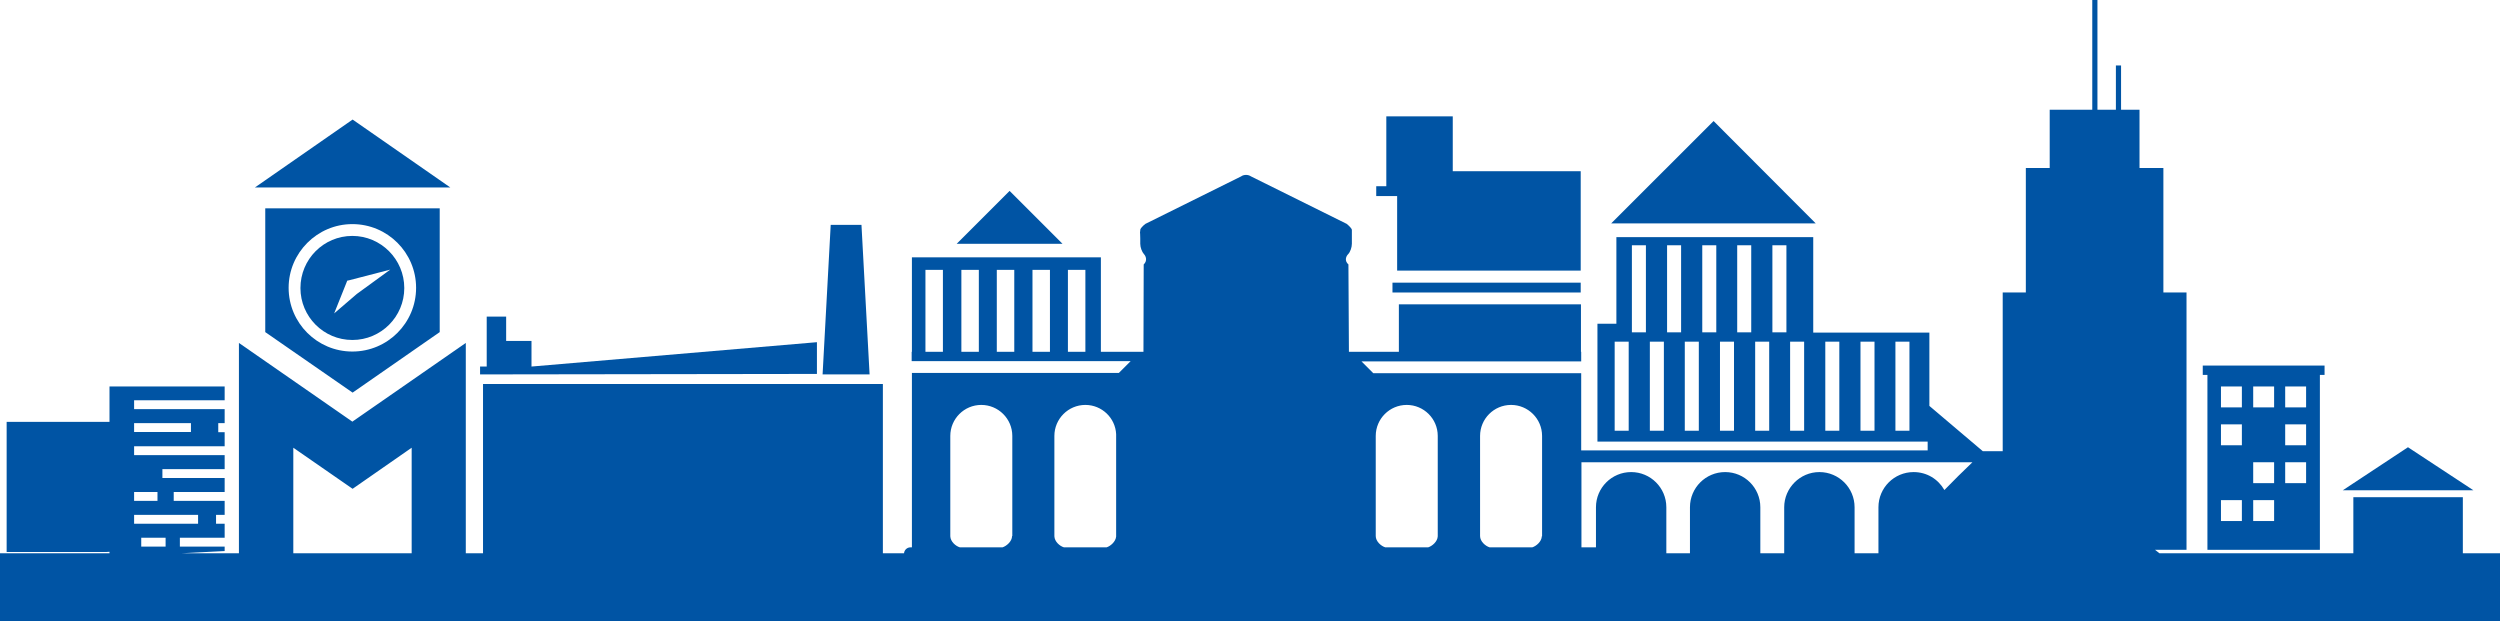
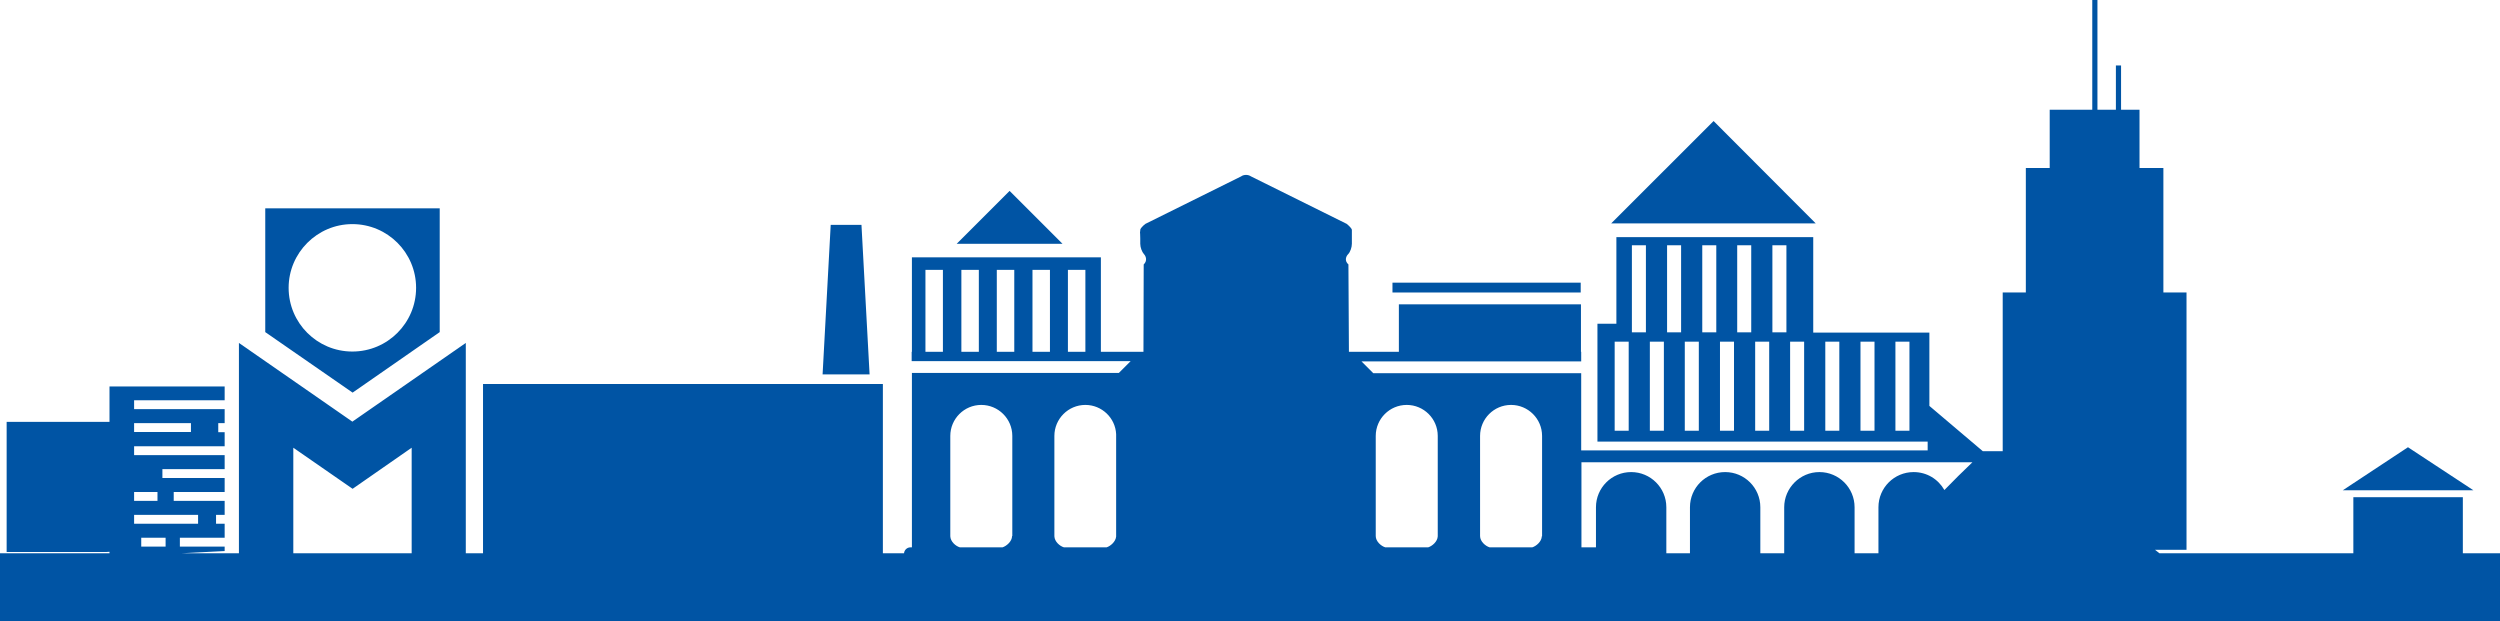
<svg xmlns="http://www.w3.org/2000/svg" width="869" height="216" viewBox="0 0 869 216" fill="none">
  <path d="M837.011 155.458L814.345 170.423H859.763L837.011 155.458Z" fill="#0054A4" />
  <path d="M350.936 66.356L332.546 84.741H369.325L350.936 66.356Z" fill="#0054A4" />
-   <path d="M122.567 41.558L88.611 65.159H156.523L122.567 41.558Z" fill="#0054A4" />
-   <path d="M122.481 118.176C132.488 118.176 140.528 110.052 140.528 100.133C140.528 90.128 132.403 82.005 122.481 82.005C112.474 82.005 104.434 90.128 104.434 100.133C104.434 110.052 112.474 118.176 122.481 118.176ZM120.428 98.252L120.685 97.568L121.455 97.397L135.653 93.72L124.021 102.185L116.152 108.941L120.428 98.252Z" fill="#0054A4" />
-   <path d="M767.303 191.116H806.391V130.318H808.016V127.069H765.678V130.318H767.303V191.116ZM794.331 134.337H801.601V141.606H794.331V134.337ZM794.331 147.506H801.601V154.774H794.331V147.506ZM794.331 160.675H801.601V167.943H794.331V160.675ZM783.212 134.337H790.482V141.606H783.212V134.337ZM783.212 160.675H790.482V167.943H783.212V160.675ZM783.212 173.843H790.482V181.112H783.212V173.843ZM772.007 134.337H779.277V141.606H772.007V134.337ZM772.007 147.506H779.277V154.774H772.007V147.506ZM772.007 173.843H779.277V181.112H772.007V173.843Z" fill="#0054A4" />
-   <path d="M283.965 118.945L184.748 127.411V118.518H175.938V110.052H169.181V127.411H166.872V130.147L283.965 129.976V118.945Z" fill="#0054A4" />
  <path d="M122.567 136.475L152.845 115.439V72.427H92.203V115.439L122.567 136.475ZM122.481 77.9C134.712 77.9 144.634 87.819 144.634 100.047C144.634 112.275 134.712 122.195 122.481 122.195C110.25 122.195 100.328 112.275 100.328 100.047C100.328 87.905 110.25 77.9 122.481 77.9Z" fill="#0054A4" />
  <path d="M856.085 192.314V172.817H818.023V192.314H750.624L749.085 191.116H760.033V101.672H751.993V58.404H743.696V38.138H737.282V22.746H735.485V38.138H729.071V0H727.274V38.138H712.477V58.404H704.181V101.672H696.141V156.827H689.213L670.652 141.093V115.61H630.282V82.432H561.856V112.532H555.27V153.492H670.054V156.57H549.625V129.72H477.351L473.246 125.615H549.625V122.28H549.54V105.777H486.247V122.28H468.884L468.713 91.924C467.259 90.641 467.857 89.102 468.627 88.332C469.311 87.648 469.91 86.024 469.91 84.741V82.945C469.91 81.663 469.91 80.722 469.91 80.722C469.91 80.722 469.91 80.722 469.91 80.637C469.91 80.637 469.91 80.294 469.91 79.867C469.91 79.525 469.055 78.584 468.114 77.815L434.842 61.311C434.329 60.969 433.73 60.798 433.131 60.798C432.533 60.798 431.849 60.969 431.421 61.311L398.149 77.815C397.123 78.584 396.353 79.525 396.353 79.867C396.353 80.209 396.353 80.551 396.267 80.637V80.722C396.267 80.722 396.353 81.748 396.353 82.945V84.741C396.353 86.024 396.952 87.563 397.636 88.332C398.32 89.017 398.919 90.641 397.55 91.924L397.465 122.28H382.668V89.444H316.98V122.28H316.894V125.53H393.017L388.912 129.634H316.98V190.261H316.467C315.269 190.261 314.328 191.202 314.243 192.314H310.137H306.887V133.482H167.898V192.314H161.911V119.202L122.481 146.565L83.051 119.202V192.314H63.122L78.09 191.544V190.005H62.523V186.926H78.09V182.052H75.097V178.974H78.09V174.1H60.385V171.021H78.09V166.147H56.451V163.069H78.09V158.195H46.615V155.116H78.09V150.242H75.866V147.078H78.09V142.204H46.615V139.126H78.09V134.337H38.062V146.651H2.309V191.886H36.779L38.062 191.8V192.314H0V216H869V192.314H856.085V192.314ZM566.133 149.729H561.258V118.774H566.133V149.729ZM572.12 115.525H567.245V85.254H572.12V115.525ZM578.364 149.729H573.489V118.774H578.364V149.729ZM584.351 115.525H579.476V85.254H584.351V115.525ZM590.509 149.729H585.634V118.774H590.509V149.729ZM596.582 115.525H591.707V85.254H596.582V115.525ZM602.74 149.729H597.865V118.774H602.74V149.729ZM608.728 115.525H603.852V85.254H608.728V115.525ZM614.971 149.729H610.096V118.774H614.971V149.729ZM620.959 115.525H616.083V85.254H620.959V115.525ZM627.117 149.729H622.242V118.774H627.117V149.729ZM639.348 149.729H634.473V118.774H639.348V149.729ZM651.579 149.729H646.704V118.774H651.579V149.729ZM663.724 149.729H658.849V118.774H663.724V149.729ZM327.757 122.28H321.684V93.805H327.757V122.28ZM340.244 122.28H334.172V93.805H340.244V122.28ZM352.561 122.28H346.488V93.805H352.561V122.28ZM364.963 122.28H358.89V93.805H364.963V122.28ZM377.279 122.28H371.207V93.805H377.279V122.28ZM46.615 147.078H66.372V150.157H46.615V147.078ZM46.615 171.021H54.74V174.1H46.615V171.021ZM46.615 178.974H68.853V182.052H46.615V178.974ZM57.563 190.005H49.095V186.926H57.563V190.005ZM143.094 192.314H101.954V155.629L122.567 169.91L143.094 155.629V192.314ZM351.791 186.328C351.791 188.209 349.824 189.834 348.455 190.261H333.658C332.204 189.834 330.408 188.295 330.323 186.413V151.525C330.323 145.625 335.112 140.751 341.1 140.751C347.001 140.751 351.877 145.539 351.877 151.525V186.328H351.791ZM387.971 186.499C387.8 188.295 386.004 189.834 384.635 190.261H369.838C368.384 189.834 366.588 188.295 366.502 186.413V151.525C366.502 145.625 371.292 140.751 377.279 140.751C383.01 140.751 387.714 145.283 387.971 150.926V186.499V186.499ZM499.761 186.413C499.675 188.295 497.793 189.834 496.425 190.261H481.542C480.088 189.834 478.207 188.209 478.207 186.328V151.525C478.207 145.625 482.996 140.751 488.984 140.751C494.885 140.751 499.761 145.539 499.761 151.525V186.413V186.413ZM535.94 186.413C535.855 188.295 533.973 189.834 532.605 190.261H517.808C516.354 189.834 514.472 188.209 514.472 186.328V151.525C514.472 145.625 519.262 140.751 525.249 140.751C531.151 140.751 536.026 145.539 536.026 151.525V186.413H535.94ZM675.87 170.337C673.732 166.575 669.797 164.095 665.178 164.095C658.421 164.095 652.947 169.568 652.947 176.323V192.314H644.651V179.059V176.323C644.651 169.568 639.177 164.095 632.42 164.095C625.663 164.095 620.189 169.653 620.189 176.323V179.059V192.314H611.892V176.323C611.892 169.568 606.418 164.095 599.661 164.095C592.904 164.095 587.43 169.568 587.43 176.323V179.059V192.314H579.219V176.323C579.219 169.568 573.745 164.095 566.988 164.095C560.231 164.095 554.757 169.568 554.757 176.323V179.059V190.261H549.711V160.675H685.62C682.285 163.838 679.035 167.088 675.87 170.337Z" fill="#0054A4" />
-   <path d="M485.648 94.062H497.537H508.228H549.454V59.515H504.978V40.447H481.884V64.732H478.378V68.152H485.648V94.062Z" fill="#0054A4" />
  <path d="M595.641 42.071L560.06 77.644H631.137L595.641 42.071Z" fill="#0054A4" />
  <path d="M299.446 78.157H288.754L285.932 130.147H302.268L299.446 78.157Z" fill="#0054A4" />
  <path d="M549.454 98.252H484.023V101.672H549.454V98.252Z" fill="#0054A4" />
</svg>